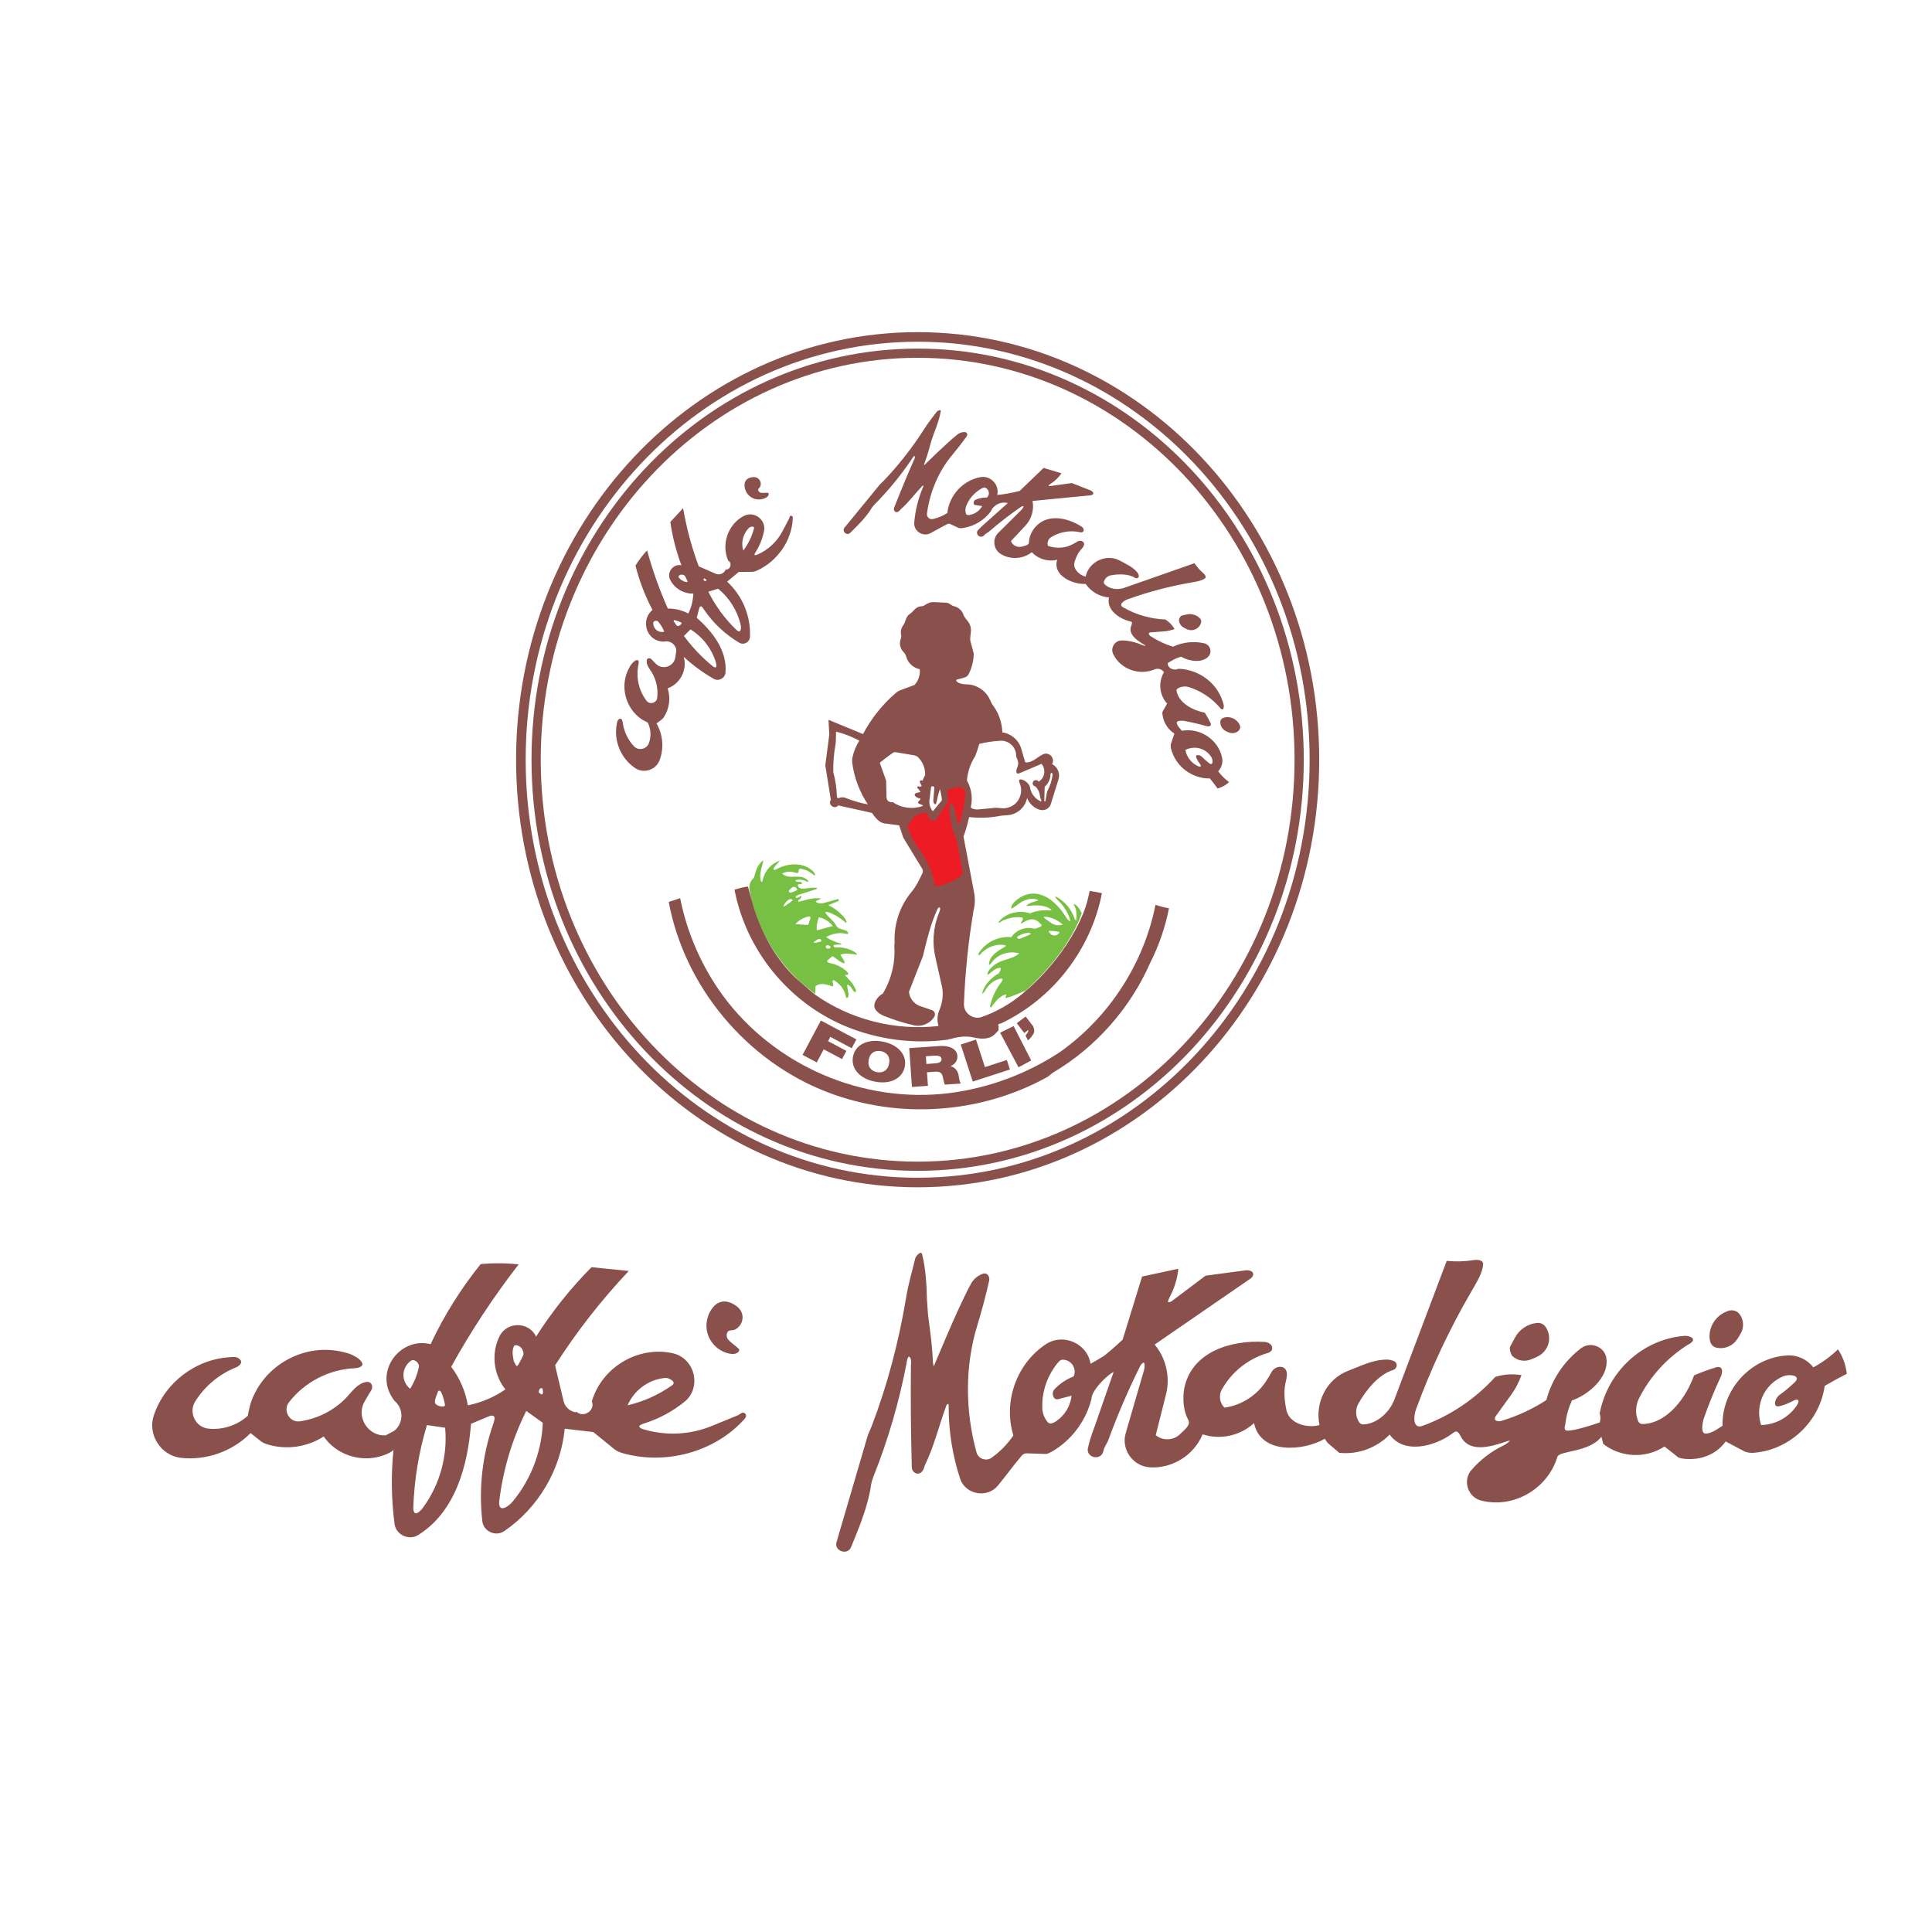
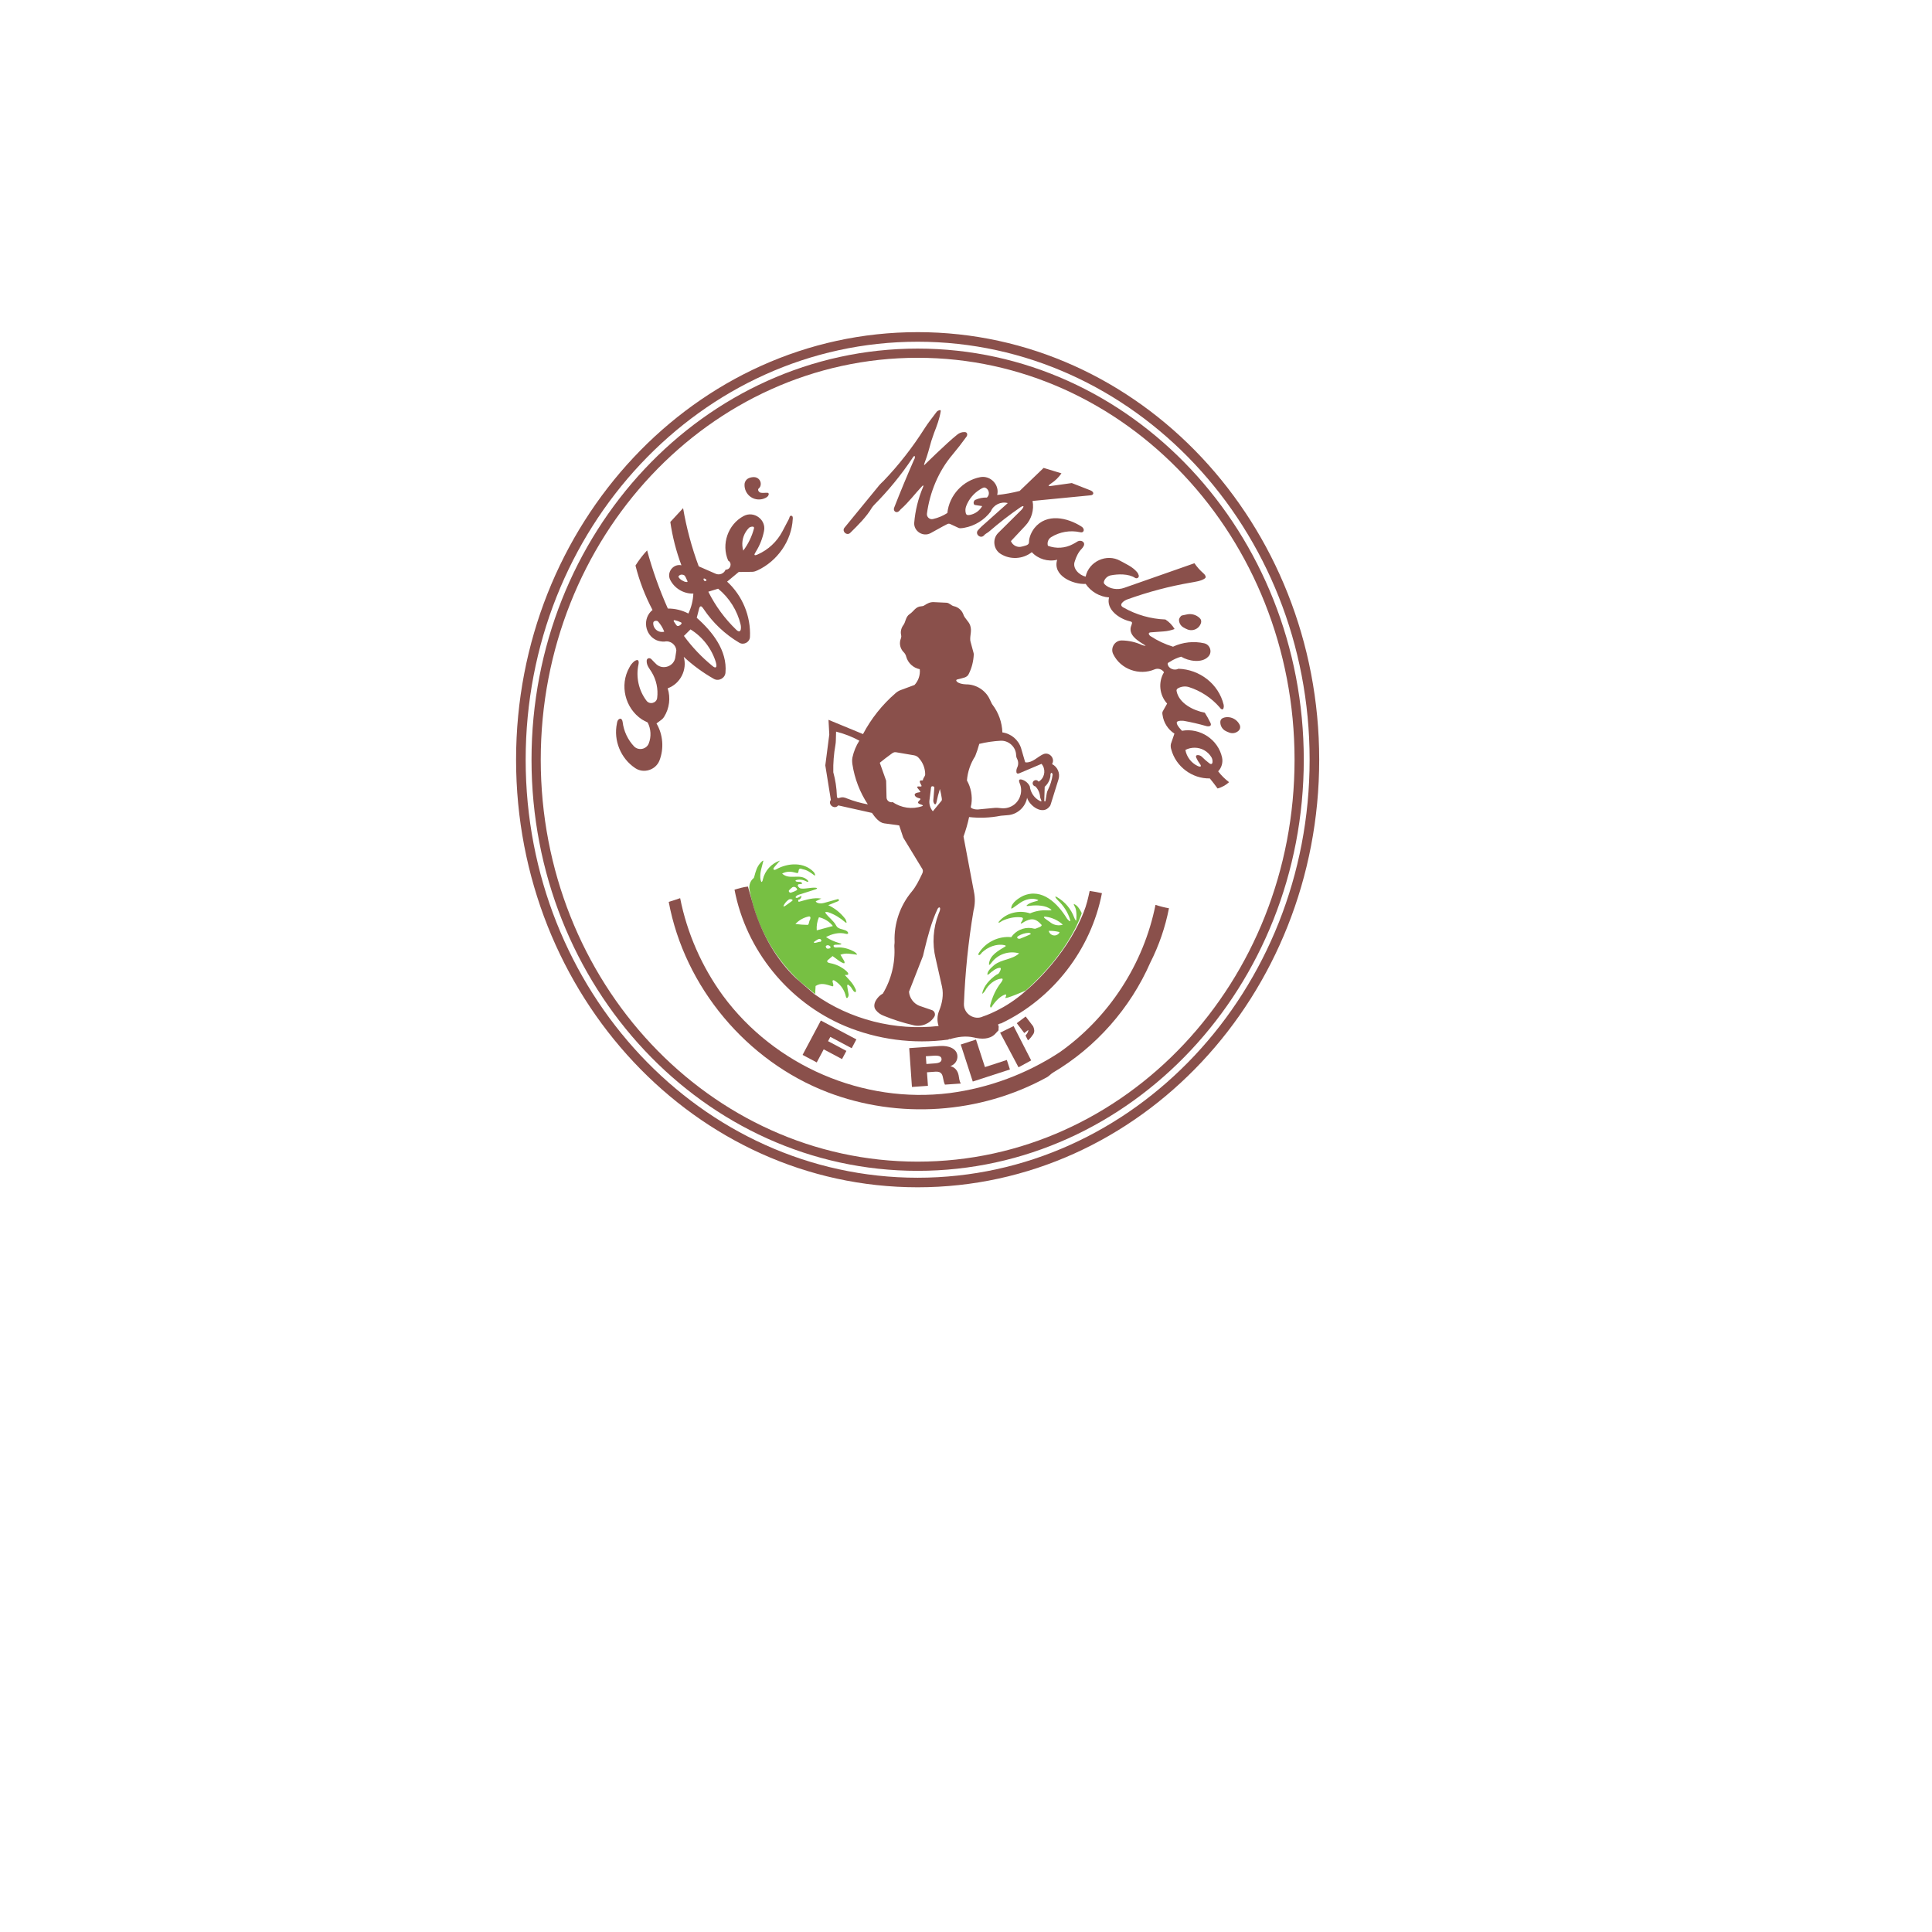
<svg xmlns="http://www.w3.org/2000/svg" version="1.0" id="Layer_1" x="0px" y="0px" width="192.756px" height="192.756px" viewBox="0 0 192.756 192.756" enable-background="new 0 0 192.756 192.756" xml:space="preserve">
  <g>
-     <polygon fill-rule="evenodd" clip-rule="evenodd" fill="#FFFFFF" points="0,0 192.756,0 192.756,192.756 0,192.756 0,0  " />
-     <path fill-rule="evenodd" clip-rule="evenodd" fill="#8A504B" d="M40.92,138.556c0.425-0.675,0.724-1.429,0.874-2.212   c0.01-0.05,0.006-0.101-0.006-0.149c-0.065-0.214-0.229-0.391-0.437-0.473c-0.105-0.044-0.229-0.033-0.327,0.027   c-0.459,0.305-0.752,0.827-0.773,1.377C40.23,137.678,40.483,138.22,40.92,138.556L40.92,138.556z M51.161,149.795   c1.82-2.198,2.886-4.985,2.992-7.838l-1.647-1.19c-1.401,2.805-2.314,5.85-2.69,8.963l-0.015,0.174   c-0.011,0.126,0.004,0.254,0.048,0.372c0.014,0.042,0.037,0.079,0.068,0.112c0.134,0.14,0.352,0.084,0.506,0.011   C50.705,150.249,50.958,150.044,51.161,149.795L51.161,149.795z M42.221,150.391c1.663-2.277,2.453-5.14,2.189-7.945l-1.814-0.266   c-0.796,2.636-1.254,5.375-1.357,8.127c-0.01,0.176-0.009,0.428,0.101,0.589c0.112,0.159,0.321,0.058,0.44-0.035   C41.948,150.724,42.098,150.567,42.221,150.391L42.221,150.391z M54.035,139.128c0.1-0.038,0.119-0.075,0.127-0.114   c0.022-0.144,0.011-0.293-0.033-0.434c-0.014-0.04-0.042-0.076-0.081-0.097l-0.15,0.047c-0.085,0.085-0.134,0.2-0.142,0.318   c0.005,0.081,0.013,0.099,0.025,0.11l0.198,0.138L54.035,139.128L54.035,139.128z M51.162,135.242l0.078,0.467l0.026,0.111   l0.177,0.346c0.018,0.033,0.092,0.146,0.16,0.109c0.073-0.068,0.102-0.105,0.123-0.146l0.177-0.323   c0.114-0.193,0.214-0.396,0.296-0.604c0.021-0.059,0.033-0.121,0.031-0.184c-0.01-0.131-0.049-0.259-0.114-0.372   c-0.117-0.25-0.37-0.42-0.645-0.438c-0.119,0.015-0.16,0.041-0.188,0.076c-0.079,0.179-0.105,0.291-0.122,0.405   C51.134,134.871,51.134,135.06,51.162,135.242L51.162,135.242z M43.55,139.23c-0.06,0.143-0.108,0.289-0.142,0.44   c-0.012,0.06-0.02,0.118-0.023,0.179c-0.004,0.086,0.03,0.171,0.092,0.232c0.081,0.08,0.181,0.145,0.289,0.183   c0.119,0.045,0.248,0.068,0.377,0.068c0.037,0.001,0.073,0,0.11-0.007c0.077-0.013,0.139-0.078,0.146-0.156   c-0.088-0.514-0.22-0.925-0.399-1.313c-0.134-0.151-0.248-0.13-0.294-0.049L43.55,139.23L43.55,139.23z M62.615,140.207   c1.588-0.368,3.104-1.05,4.438-1.994c0.042-0.029,0.081-0.066,0.112-0.107c0.094-0.126,0.014-0.276-0.088-0.364   c-0.113-0.094-0.247-0.168-0.389-0.215c-0.092-0.037-0.194-0.056-0.296-0.053c-0.323,0.028-0.646,0.093-0.957,0.188   C64.179,138.055,63.132,138.999,62.615,140.207L62.615,140.207z M59.194,142.875l-2.853-0.333   c-0.391,4.094-2.642,7.902-6.031,10.218c-0.873,0.597-2.116,0.007-2.195-1.042c-0.358-3.223,0.011-6.517,1.072-9.58   c0.075-0.192,0.125-0.393,0.156-0.592c0.03-0.386-0.337-0.341-0.579-0.233l-1.77,0.737c-0.321,4.115-1.525,8.755-5.254,11.088   c-0.938,0.598-2.231,0-2.377-1.097c-0.317-2.451-0.358-4.937-0.102-7.396c-0.296,0.396-1.485,0.701-1.485,0.701   c-2.018,0.503-4.261-0.262-5.479-2.028c-1.658,1.075-3.763,1.367-5.648,0.78c-0.233-0.071-0.458-0.176-0.65-0.328l-1-0.792   c-1.807,1.835-4.427,2.757-6.973,2.47c-2.002-0.242-3.327-2.347-2.676-4.241c1.094-3.268,4.178-5.613,7.61-5.8   c0.382-0.03,0.675-0.071,0.971,0.218c0.367,0.338-0.119,0.709-0.425,0.817c-1.68,0.677-3.12,1.899-4.065,3.438   c-0.629,1.085,0.086,2.515,1.326,2.653c1.433,0.157,2.897-0.318,3.963-1.287c0.065-0.428,0.167-0.849,0.281-1.248   c1.271-3.827,5.434-6.098,9.32-5.08c0.495,0.101,0.966,0.303,1.381,0.589c0.141,0.103,0.265,0.228,0.359,0.37   c0.328,0.463-0.352,0.62-0.688,0.631c-2.554,0.113-4.99,1.379-6.55,3.393c-0.646,0.819,0.06,2.054,1.085,1.904   c1.765-0.246,3.425-1.093,4.652-2.38c0.571-0.599,1.008-1.305,1.864-1.521c0.572-0.181,0.864,0.371,0.603,0.808   c-0.268,0.424-0.518,0.857-0.754,1.287c-0.708,1.541,0.544,3.329,2.205,3.205l0.854-0.458c0.927-0.747,0.944-2.191,0.052-2.95   c-0.345-0.413-0.593-0.904-0.733-1.401c-0.623-2.555,1.773-4.937,4.3-4.284c1.339-2.852,3.02-5.543,5-7.995   c1.258-0.112,2.529-0.102,3.785,0.032c-2.503,3.227-4.755,6.647-6.732,10.22c0.855,1.121,1.431,2.45,1.662,3.843   c1.343-0.269,2.628-0.814,3.75-1.591c-1.206-1.492-1.433-3.628-0.575-5.329c0.755-1.471,2.95-1.428,3.633,0.064   c1.589-2.496,3.448-4.823,5.531-6.925l3.715,0.377c-2.735,2.9-5.2,6.058-7.349,9.416l0.849,3.571   c0.136,0.58,0.619,1.003,1.172,1.109l0.104-0.055c0.737,0.659,1.903-0.127,1.545-1.038c1.004-3.402,4.586-5.535,8.022-4.806   c2.268,0.466,2.992,3.455,1.191,4.876c-1.156,0.931-2.481,1.646-3.894,2.104c-0.153,0.047-0.303,0.105-0.444,0.172   c-0.41,0.216,0.161,0.422,0.35,0.465c2.195,0.647,4.586,0.527,6.703-0.337l2.637-1.079c0.204-0.094,0.478-0.402,0.704-0.196   c0.266,0.227,0.02,0.535-0.164,0.701c-2.957,3.191-7.717,4.434-11.886,3.313c-0.335-0.088-0.701-0.213-0.978-0.438L59.194,142.875   L59.194,142.875z M73.291,132.666c-0.088,0.033-0.183,0.052-0.277,0.053c-0.167,0.007-0.367,0.034-0.441,0.207   c-0.122,0.24-0.084,0.537,0.092,0.738c0.286,0.332,0.679,0.553,1.062,0.929c0.086,0.167-0.06,0.312-0.192,0.391   c-0.241,0.142-0.525,0.116-0.785,0.063c-1.027-0.217-1.876-1.01-2.16-2.017c-0.27-0.952-0.013-2.008,0.662-2.728   c0.356-0.387,0.916-0.545,1.419-0.4c0.362,0.1,0.705,0.296,0.981,0.552c0.231,0.211,0.383,0.503,0.425,0.812   C74.151,131.849,73.826,132.43,73.291,132.666L73.291,132.666z" />
-     <path fill-rule="evenodd" clip-rule="evenodd" fill="#8A504B" d="M107.118,137.326c0.087-0.195,0.119-0.413,0.098-0.622   c-0.073-0.604-0.611-1.068-1.216-1.049c-0.117,0.009-0.24,0.077-0.326,0.16c-0.178,0.18-0.335,0.38-0.47,0.592   c-0.841,1.185-1.272,2.643-1.214,4.094c0.019,0.498,0.204,0.984,0.523,1.368c0.105,0.132,0.288,0.185,0.448,0.133   c0.159-0.051,0.31-0.127,0.443-0.227c0.839-0.576,1.399-1.514,1.505-2.526l-1.339,0.347c-0.127,0.038-0.27,0.003-0.365-0.091   c-0.204-0.229-0.235-0.614-0.035-0.856C105.706,138.065,106.377,137.609,107.118,137.326L107.118,137.326z M166.067,144.316   c-1.858,1.229-4.379,1.116-6.116-0.263l-0.175-0.71c-1.22,1.584-4.197,1.362-4.397,2.012c-0.964,3.17-4.322,5.153-7.541,4.371   c-1.374-0.285-1.957-2.012-1.033-3.061c0.889-1.031,1.993-1.875,3.22-2.462c0.231-0.115,0.449-0.261,0.634-0.503   c-1.505,0.481-4.014,1.493-4.96-0.469c-0.29-0.493-0.399-0.534-0.861-0.169c-1.64,1.203-4.74,2.098-6.194,0.062   c-1.295,1.342-3.187,2.022-5.031,1.823l-1.163-1c-0.099-0.132-0.189-0.268-0.27-0.404c-2.17,1.25-6.418,1.576-7.064-1.562   c-1.367,1.264-3.37,1.701-5.132,1.121c-0.859,2.082-3.024,3.434-5.266,3.291c-1.681-0.095-2.887-1.799-2.406-3.407l1.803-6.202   c0.058-0.191,0.088-0.393,0.077-0.583c0.003-0.607-0.445,0.042-0.517,0.251c-1.156,2.333-2.184,4.73-3.08,7.175   c-0.151,0.416-0.449,0.745-0.521,1.19c-0.239,0.928-1.672,0.652-1.544-0.294c0.164-0.73,0.387-1.45,0.664-2.147l1.907-5.479   c-0.435,0.107-2.216,1.788-2.204,2.66c-0.508,2.06-1.807,3.887-3.582,5.045c-0.234,0.16-0.482,0.297-0.74,0.408   c-0.06,0.024-0.123,0.04-0.226,0.05l-1.86-0.062c-0.221-0.018-0.444,0.079-0.574,0.261c-0.812,0.949-1.545,1.969-2.332,2.932   c-1.047,1.306-3.206,0.958-3.774-0.61c-0.768-2.317-1.162-4.757-1.16-7.198c0.004-0.107-0.004-0.216-0.023-0.323   c-0.004-0.026-0.214,0.089-0.214,0.188c-0.736,1.978-1.2,4.011-2.131,5.927c-0.042,0.098-0.077,0.199-0.098,0.305   c-0.335,0.906-1.226,0.553-1.213-0.144c-0.094-3.385-0.124-6.769-0.087-10.154c0.018-0.206,0.063-0.524-0.076-0.721   c-0.216-0.392-0.343,0.393-0.36,0.545c-0.74,3.879-1.854,7.686-3.32,11.352c-0.09,0.224-0.152,0.458-0.209,0.698   c-0.279,2.122-1.189,4.302-1.997,6.272c-0.345,0.921-1.774,0.403-1.447-0.519l3.066-10.467c0.106-0.363,0.284-0.679,0.417-1.026   c1.566-4.111,2.697-8.387,3.423-12.728c0.209-1.354,0.619-2.726,0.944-4.079c0.05-0.162,0.551-0.799,0.673-0.374   c0.363,1.443,0.448,3.011,0.483,4.494c0.04,0.534,0.1,1.576,0.125,1.689c0.188,1.454,0.404,2.893,0.456,4.361   c0.002,0.217,0.035,0.435,0.096,0.643c0.01,0.032,2.32-5.677,3.68-8.173c0.238-0.48,0.661-0.859,1.163-1.048   c0.503-0.209,0.783,0.284,0.682,0.699c-0.331,1.476-0.724,2.938-1.162,4.386c-1.271,4.077-1.228,8.609-0.096,12.71   c0.177,0.668,1.012,0.942,1.548,0.51c0.837-0.603,1.564-1.353,2.132-2.197c-1.037-3.368,0.315-7.152,3.235-9.095   c1.725-1.146,4.148-0.087,4.464,1.948c0.463-0.257,0.919-0.523,1.369-0.804c0.633-0.509,1.244-1.045,1.834-1.604l1.938-6.295   l3.615-0.778c-0.089,0.942-0.36,1.867-0.801,2.704c-0.087,0.162-0.163,0.329-0.252,0.599c0.228,0.073,0.371-0.047,0.49-0.14   l3.284-2.471l3.897-0.522c0.833-0.129,1.178,0.445,0.484,0.88l-9.463,6.515c1.146,1.369,1.574,3.254,1.132,4.982l-1.025,4.059   c0.719,0.586,1.799,0.54,2.445-0.123c0.32-0.34,1.115-0.873,0.796-1.416c-0.484-0.89-0.554-2.043-0.416-3   c0.66-3.782,4.688-4.965,7.986-4.769c0.899,0.034,1.143,0.93,0.29,1.13c-1.905,0.571-3.548,1.893-4.512,3.632   c-0.322,0.584-0.209,1.335,0.271,1.799c1.696-0.238,3.243-1.228,4.168-2.668c0.2-0.31,0.396-0.621,0.565-0.947   c0.396-0.628,1.461-0.68,1.491,0.238c0.006,0.223-0.023,0.444-0.077,0.663c-0.254,0.889-0.181,1.923,0.007,2.82   c0.201,1.489,2.097,1.974,3.327,1.634c-0.472-2.185,0.662-4.598,2.894-5.433c1.252-0.475,2.42-1.092,3.794-1.103   c0.261-0.004,0.523,0.054,0.762,0.159c0.389,0.194,0.31,0.738-0.093,0.876c-1.485,0.437-2.791,2.108-3.511,3.413   c-0.281,0.558-0.248,1.24,0.086,1.768c0.103,0.18,0.308,0.285,0.514,0.248c1.358-0.093,2.568-1.259,3.026-2.483l5.219-13.828   c0.884,0.087,1.778,0.062,2.655-0.074c0.3-0.056,1.036-0.07,0.976,0.446c-0.056,0.85-0.693,1.835-1.131,2.611   c-2.199,3.758-4.052,7.717-5.555,11.801c-0.254,0.665-0.394,2.129,0.751,1.634c2.725-1.012,5.195-2.684,7.146-4.839   c0.842-0.268,1.746-0.329,2.618-0.179c-0.246,0.694-0.593,1.353-1.024,1.95l-1.508,2.091c-0.396,0.526,0.213,0.639,0.587,0.503   c1.564-0.472,3.06-1.167,4.427-2.059c0.54-2.055,1.779-3.898,3.471-5.178c0.979-0.736,2.447-0.099,2.529,1.125   c0.2,1.839-1.881,3.573-3.449,4.089c-0.335,0.731-0.556,1.515-0.652,2.313c-0.022,0.158-0.175,0.54,0.034,0.659   c0.31,0.194,2.188-0.354,3.395-0.775c0.084-0.294,0.088-0.609-0.01-0.894c0.786-4.148,4.225-7.395,8.438-7.743   c0.225-0.016,0.454,0.023,0.65,0.117c0.55,0.255-0.006,0.639-0.287,0.769c-2.087,1.307-3.796,3.189-4.895,5.392   c-0.322,0.666-0.359,1.455-0.096,2.148c0.081,0.269,0.312,0.409,0.579,0.363c2.445-0.12,4.292-2.745,5.027-4.846   c0.698-0.307,1.42-0.566,2.141-0.787c0.777-0.262,0.742,0.495,0.506,0.961c-0.635,1.36-1.2,2.753-1.691,4.171   c-0.009,0.032-0.413,1.476,0.215,1.461c0.56-0.002,1.225-0.493,1.672-0.779c-0.081-3.644,2.846-6.821,6.477-7.02   c0.994-0.056,1.978,0.398,2.579,1.192c0.898-0.484,1.731-1.091,2.465-1.801c0.48,0.731,0.785,1.575,0.877,2.445   c-0.752,0.382-1.493,0.785-2.206,1.205c-0.485,3.489-3.391,6.3-6.888,6.655c-0.344,0.056-0.698,0.028-1.028-0.081l-0.108-0.05   l-1.853-0.979c-1.702,2.303-4.54,1.744-4.746,1.575L166.067,144.316L166.067,144.316z M177.977,137.288   c-0.642,0.257-1.216,0.686-1.643,1.23c-0.799,1.026-1.039,2.424-0.626,3.658c1.399-0.026,2.734-0.747,3.522-1.899   c0.089-0.12,0.154-0.255,0.194-0.397c0.023-0.087,0.011-0.211-0.096-0.229c-0.157-0.029-0.327,0.055-0.462,0.131   c-0.402,0.219-0.832,0.387-1.277,0.499c-0.098,0.032-0.202,0.039-0.302,0.021c-0.146-0.026-0.21-0.174-0.198-0.308   c0.023-0.308,0.196-0.611,0.436-0.807c0.53-0.379,1.034-0.797,1.506-1.25c0.102-0.093,0.213-0.221,0.234-0.366   c0.02-0.165-0.141-0.268-0.277-0.312C178.659,137.167,178.302,137.178,177.977,137.288L177.977,137.288z M153.278,132   c0.188-0.035,0.386-0.01,0.562,0.07c0.221,0.103,0.387,0.303,0.49,0.521c0.15,0.284,0.229,0.604,0.23,0.925   c0.003,0.718-0.392,1.4-1.016,1.753c-0.276,0.16-0.582,0.271-0.879,0.387c-0.598,0.223-1.289,0.087-1.754-0.345   c-0.053-0.052-0.093-0.112-0.121-0.179c-0.095-0.188-0.148-0.396-0.157-0.605c-0.003-0.059,0.009-0.116,0.034-0.169l0.494-0.922   C151.587,132.648,152.39,132.104,153.278,132L153.278,132z M172.35,130.814c0.246-0.105,0.529-0.114,0.781-0.021   c0.22,0.08,0.385,0.246,0.508,0.439c0.34,0.541,0.356,1.246,0.038,1.8c-0.161,0.282-0.338,0.592-0.559,0.839   c-0.471,0.516-1.206,0.744-1.884,0.583c-0.281-0.065-0.51-0.283-0.591-0.56c-0.129-0.421-0.102-0.875,0.018-1.294   C170.899,131.775,171.54,131.098,172.35,130.814L172.35,130.814z" />
    <path fill-rule="evenodd" clip-rule="evenodd" fill="#8A504B" d="M94.743,109.057c-8.629,1.082-17.433-2.701-22.609-9.711   c-2.101-2.878-3.58-6.225-4.276-9.737c-0.375,0.134-0.756,0.257-1.139,0.371c1.58,8.503,7.783,15.895,15.846,18.992   c7.079,2.713,15.205,2.167,21.859-1.479c0.238-0.121,0.404-0.339,0.635-0.478c4.282-2.536,7.716-6.424,9.711-10.984   c0.864-1.707,1.492-3.534,1.858-5.414c-0.456-0.078-0.906-0.192-1.344-0.341c-1.173,5.888-4.637,11.221-9.537,14.692   C102.449,107.14,98.659,108.55,94.743,109.057L94.743,109.057L94.743,109.057z" />
    <path fill-rule="evenodd" clip-rule="evenodd" fill="#8A504B" d="M69.713,56.504c-0.7-1.881-1.222-3.828-1.56-5.806l-1.275,1.379   c0.213,1.474,0.584,2.925,1.108,4.321c-0.808-0.178-1.488,0.691-1.127,1.44c0.425,0.86,1.35,1.416,2.316,1.383   c-0.027,0.686-0.198,1.368-0.496,1.99c-0.629-0.33-1.337-0.501-2.049-0.497c-0.837-1.876-1.529-3.818-2.068-5.802   c-0.434,0.464-0.823,0.973-1.16,1.512c0.386,1.539,0.958,3.03,1.7,4.432c-1.026,0.818-0.796,2.502,0.419,3.026   c0.243,0.093,0.516,0.142,0.785,0.129c0.575-0.129,1.15,0.316,1.173,0.907c-0.002,0.002-0.002,0.005-0.004,0.008l-0.104,0.683   c-0.131,0.851-1.185,1.249-1.852,0.694c-0.179-0.171-0.358-0.35-0.528-0.533c-0.179-0.185-0.484-0.115-0.471,0.187   c-0.008,0.443,0.279,0.748,0.497,1.104c0.465,0.764,0.662,1.681,0.55,2.571c-0.06,0.519-0.752,0.701-1.066,0.279   c-0.777-1.02-1.075-2.37-0.798-3.626c0.04-0.165,0.052-0.515-0.216-0.417c-0.083,0.027-0.16,0.071-0.227,0.126   c-0.194,0.165-0.354,0.367-0.465,0.595c-1.002,1.756-0.44,4.075,1.254,5.193c0.181,0.106,0.372,0.211,0.569,0.299   c0.332,0.644,0.373,1.418,0.109,2.094c-0.229,0.583-1.016,0.745-1.462,0.298c-0.625-0.659-1.031-1.518-1.141-2.423   c-0.013-0.163-0.131-0.448-0.342-0.313c-0.179,0.106-0.196,0.254-0.232,0.445c-0.356,1.692,0.382,3.497,1.829,4.455   c0.835,0.562,2.032,0.193,2.411-0.749c0.471-1.201,0.364-2.596-0.292-3.711l0.516-0.384c0.098-0.073,0.179-0.169,0.242-0.273   c0.531-0.839,0.664-1.901,0.358-2.847c1.256-0.447,1.974-1.854,1.603-3.141c0.912,0.847,1.921,1.585,3.003,2.198   c0.486,0.275,1.117-0.064,1.161-0.622c0.192-2.206-1.307-4.095-2.866-5.471l0.241-0.935c0.03-0.13,0.123-0.29,0.269-0.162   c0.071,0.074,0.137,0.155,0.19,0.242c0.91,1.354,2.122,2.5,3.526,3.332c0.446,0.286,1.06-0.034,1.083-0.566   c0.098-2.064-0.752-4.122-2.28-5.519l1.157-0.961l1.36-0.019c0.181-0.002,0.361-0.073,0.52-0.147   c1.968-0.917,3.403-2.937,3.511-5.123c0.016-0.124,0.012-0.323-0.164-0.324c-0.156-0.006-0.16,0.201-0.208,0.303l-0.667,1.269   c-0.537,1.019-1.419,1.839-2.476,2.299c-0.086,0.045-0.374,0.149-0.287-0.066c0.034-0.071,0.073-0.143,0.118-0.211   c0.396-0.632,0.675-1.337,0.819-2.07c0.235-1.129-1.012-2.048-2.036-1.494c-1.562,0.831-2.252,2.812-1.539,4.448   c0.433,0.235,0.236,0.917-0.26,0.901c-0.144,0.384-0.606,0.577-0.989,0.409L69.713,56.504L69.713,56.504L69.713,56.504z    M74.155,54.936c-0.19-0.634-0.093-1.336,0.266-1.894c0.088-0.137,0.192-0.267,0.308-0.383c0.038-0.033,0.083-0.059,0.131-0.076   c0.07-0.026,0.144-0.042,0.219-0.042c0.069,0,0.148,0.032,0.152,0.111c0.001,0.025-0.002,0.052-0.008,0.078   C75.015,53.525,74.649,54.278,74.155,54.936L74.155,54.936L74.155,54.936z M73.889,62.312c0.041,0.156,0.046,0.32,0.02,0.479   c-0.016,0.083-0.06,0.188-0.156,0.2c-0.023,0.002-0.044,0-0.065-0.007c-0.062-0.019-0.117-0.051-0.164-0.094l-0.067-0.058   c-1.137-1.093-2.083-2.384-2.788-3.797l0.978-0.3c1.114,0.906,1.912,2.179,2.245,3.577H73.889L73.889,62.312z M71.421,66.084   c0.033,0.103,0.052,0.211,0.056,0.319c0.002,0.077-0.021,0.191-0.119,0.188c-0.098-0.005-0.198-0.081-0.266-0.139   c-1.075-0.875-2.039-1.888-2.857-3.006l0.657-0.65c1.208,0.745,2.12,1.93,2.532,3.287H71.421L71.421,66.084z M70.473,57.924   l-0.029,0.014c-0.021,0.008-0.042,0.016-0.065,0.026c-0.015,0.006-0.033,0.011-0.049,0.013c-0.008,0-0.018-0.001-0.026-0.005   l-0.026-0.02c-0.045-0.04-0.076-0.094-0.085-0.153l-0.002-0.036c0.002-0.017,0.014-0.032,0.029-0.039   c0.02-0.009,0.042-0.01,0.063-0.004c0.07,0.025,0.133,0.066,0.183,0.119c0.015,0.015,0.022,0.034,0.025,0.055   C70.492,57.905,70.484,57.918,70.473,57.924L70.473,57.924L70.473,57.924z M68.041,57.903c-0.08-0.044-0.158-0.103-0.221-0.168   c-0.042-0.041-0.078-0.086-0.109-0.136l-0.017-0.036c-0.006-0.022-0.004-0.046,0.005-0.068l0.021-0.031   c0.091-0.105,0.235-0.155,0.372-0.127c0.065,0.01,0.129,0.033,0.185,0.067c0.024,0.02,0.045,0.043,0.063,0.069   c0.058,0.097,0.11,0.197,0.152,0.301c0.027,0.057,0.053,0.112,0.08,0.169c0.009,0.021,0.015,0.043,0.019,0.067l0.003,0.028   c-0.007,0.039-0.076,0.033-0.093,0.031c-0.054-0.009-0.105-0.018-0.157-0.024c-0.012-0.003-0.024-0.006-0.035-0.009   c-0.02-0.006-0.037-0.014-0.054-0.024C68.182,57.977,68.112,57.94,68.041,57.903L68.041,57.903L68.041,57.903z M67.339,62.169   c-0.033-0.05-0.067-0.101-0.1-0.153l-0.023-0.037c-0.018-0.043,0.008-0.095,0.054-0.108c0.005,0,0.009-0.001,0.015-0.001   l0.041,0.007c0.209,0.044,0.416,0.117,0.607,0.214l0.041,0.023c0.028,0.026,0.037,0.071,0.019,0.106   c-0.01,0.016-0.019,0.032-0.031,0.046c-0.039,0.052-0.088,0.097-0.143,0.13c-0.048,0.032-0.103,0.052-0.161,0.061   c-0.043,0.007-0.087-0.004-0.122-0.033c-0.023-0.02-0.044-0.041-0.064-0.063C67.423,62.301,67.378,62.236,67.339,62.169   L67.339,62.169L67.339,62.169z M66.271,63.022c-0.268,0.074-0.562,0.012-0.777-0.164c-0.216-0.174-0.337-0.451-0.319-0.728   c0.005-0.058,0.039-0.111,0.089-0.14c0.096-0.06,0.215-0.071,0.321-0.032c0.022,0.009,0.044,0.024,0.063,0.042   C65.916,62.3,66.129,62.647,66.271,63.022L66.271,63.022L66.271,63.022z" />
    <path fill-rule="evenodd" clip-rule="evenodd" fill="#8A504B" d="M75.833,48.573c0.13-0.265,0.069-0.593-0.15-0.793   c-0.115-0.106-0.269-0.169-0.427-0.176c-0.188-0.009-0.384,0.026-0.556,0.105c-0.24,0.107-0.406,0.349-0.417,0.613   c-0.027,0.497,0.215,0.985,0.627,1.266c0.435,0.296,1.02,0.327,1.485,0.079c0.118-0.063,0.235-0.146,0.283-0.278   c0.025-0.075,0.034-0.177-0.052-0.214c-0.015-0.005-0.032-0.009-0.049-0.009c-0.222-0.011-0.443,0.03-0.66-0.004   c-0.133-0.021-0.244-0.125-0.275-0.255c-0.027-0.091,0.041-0.167,0.104-0.223C75.779,48.652,75.81,48.615,75.833,48.573   L75.833,48.573L75.833,48.573z" />
    <path fill-rule="evenodd" clip-rule="evenodd" fill="#8A504B" d="M100.148,98.685c0.639-0.364,1.353-0.597,2.083-0.681   c0.073-0.012,0.111-0.104,0.121-0.168c0.01-0.058,0.005-0.134-0.059-0.159c-0.282-0.129-0.605-0.155-0.903-0.074   c-0.565,0.189-1.075,0.531-1.466,0.981c-0.04,0.044-0.076,0.094-0.104,0.146c-0.01,0.018-0.021,0.051,0,0.064   c0.046,0.005,0.062,0.004,0.077,0C99.984,98.768,100.069,98.729,100.148,98.685L100.148,98.685z" />
    <path fill-rule="evenodd" clip-rule="evenodd" fill="#8A504B" d="M102.303,96.43c-0.444-0.118-0.908-0.172-1.369-0.161   c-0.129,0.01-0.258,0.038-0.382,0.083c-0.143,0.053-0.29,0.124-0.377,0.253c-0.06,0.133-0.005,0.255,0.101,0.29   c0.044,0.01,0.09,0.012,0.137,0.004c0.092-0.016,0.185-0.035,0.276-0.059c0.058-0.015,0.118-0.02,0.176-0.015   C101.373,96.899,101.903,96.753,102.303,96.43L102.303,96.43z" />
    <path fill-rule="evenodd" clip-rule="evenodd" fill="#8A504B" d="M119.675,61.648c-0.328-0.308-0.798-0.442-1.238-0.35   l-0.515,0.108c-0.028,0.007-0.056,0.021-0.077,0.04c-0.077,0.072-0.141,0.16-0.183,0.257c-0.016,0.032-0.026,0.068-0.031,0.105   c-0.016,0.319,0.158,0.628,0.437,0.788c0.139,0.078,0.281,0.159,0.434,0.215c0.337,0.125,0.727,0.056,1.004-0.177   c0.123-0.104,0.222-0.238,0.283-0.387c0.05-0.112,0.072-0.24,0.04-0.358C119.804,61.794,119.749,61.71,119.675,61.648   L119.675,61.648L119.675,61.648z M98.467,49.641c-0.398-0.013-0.798,0.065-1.162,0.23c-0.14,0.074-0.202,0.258-0.151,0.404   c0.026,0.062,0.084,0.106,0.151,0.114l0.688,0.104c-0.247,0.447-0.692,0.771-1.194,0.874c-0.081,0.02-0.166,0.025-0.25,0.018   c-0.084-0.007-0.157-0.069-0.181-0.15c-0.073-0.239-0.063-0.503,0.027-0.737c0.258-0.684,0.745-1.273,1.367-1.658   c0.105-0.071,0.217-0.132,0.334-0.182c0.057-0.021,0.127-0.028,0.183-0.01c0.284,0.11,0.442,0.431,0.358,0.726   C98.605,49.474,98.546,49.568,98.467,49.641L98.467,49.641L98.467,49.641z M120.874,75.565c0.081,0.153,0.116,0.329,0.095,0.501   c-0.01,0.071-0.048,0.157-0.132,0.162c-0.073,0-0.146-0.044-0.201-0.088c-0.261-0.199-0.51-0.417-0.74-0.651   c-0.115-0.103-0.279-0.165-0.435-0.152c-0.067,0.005-0.135,0.048-0.137,0.122c-0.002,0.051,0.01,0.103,0.033,0.149   c0.092,0.211,0.209,0.413,0.35,0.595c0.048,0.06,0.104,0.139,0.103,0.218c-0.003,0.055-0.064,0.072-0.108,0.066   c-0.073-0.009-0.146-0.031-0.212-0.065c-0.637-0.301-1.101-0.908-1.223-1.601c0.58-0.302,1.294-0.294,1.867,0.023   C120.44,75.014,120.697,75.266,120.874,75.565L120.874,75.565L120.874,75.565z M93.192,43.196c0.275-0.693,0.55-1.437,0.666-2.177   c0.027-0.22-0.331-0.024-0.385,0.042c-0.417,0.563-0.876,1.118-1.241,1.703c-1.189,1.869-2.555,3.627-4.087,5.224   c-0.131,0.134-0.275,0.246-0.396,0.394l-3.479,4.247c-0.333,0.364,0.228,0.883,0.568,0.525c0.764-0.753,1.612-1.584,2.16-2.515   c0.073-0.099,0.148-0.194,0.233-0.281c1.4-1.411,2.665-2.956,3.771-4.606c0.039-0.068,0.252-0.407,0.275-0.181   c0.025,0.118-0.058,0.255-0.106,0.348c-0.683,1.561-1.337,3.136-1.957,4.722c-0.144,0.321,0.2,0.659,0.533,0.305   c0.03-0.044,0.067-0.084,0.105-0.121c0.808-0.705,1.422-1.556,2.153-2.327c0.019-0.047,0.138-0.058,0.136-0.045   c-0.011,0.054-0.031,0.105-0.054,0.154c-0.48,1.131-0.777,2.338-0.877,3.564c-0.044,0.837,0.887,1.425,1.629,1.024   c0.553-0.291,1.093-0.619,1.656-0.899c0.097-0.059,0.218-0.06,0.318-0.008l0.85,0.394c0.049,0.016,0.081,0.021,0.113,0.021   c0.143,0,0.283-0.015,0.424-0.043c1.05-0.188,2.01-0.78,2.65-1.633c0.268-0.655,1.012-1.021,1.697-0.833l-2.178,1.945   c-0.293,0.239-0.565,0.501-0.816,0.785c-0.286,0.385,0.275,0.854,0.608,0.506c0.141-0.18,0.352-0.251,0.52-0.398   c0.99-0.857,2.029-1.662,3.106-2.406c0.083-0.075,0.439-0.252,0.289,0.015c-0.043,0.086-0.104,0.167-0.175,0.238l-2.309,2.29   c-0.604,0.591-0.488,1.635,0.229,2.086c0.95,0.609,2.235,0.544,3.12-0.164c0.635,0.687,1.622,0.982,2.534,0.758   c-0.497,1.586,1.589,2.487,2.841,2.407c0.521,0.776,1.395,1.286,2.332,1.35c-0.315,1.22,1.032,2.126,2.027,2.37   c0.29,0.059,0.31,0.115,0.213,0.386c-0.449,1,0.753,1.64,1.424,2.063c-0.154,0.008-0.279-0.028-0.397-0.081   c-0.624-0.284-1.307-0.437-1.991-0.445c-0.704-0.017-1.182,0.767-0.847,1.389c0.74,1.493,2.591,2.147,4.126,1.493   c0.329-0.139,0.729-0.017,0.928,0.289c-0.595,0.98-0.464,2.283,0.312,3.128l-0.429,0.759c-0.067,0.116-0.053,0.251-0.027,0.379   c0.1,0.756,0.541,1.446,1.184,1.857l-0.341,0.998l-0.016,0.058c-0.028,0.172-0.015,0.352,0.041,0.517   c0.451,1.71,2.077,2.934,3.849,2.899c0.266,0.323,0.525,0.659,0.773,1.003c0.426-0.115,0.821-0.332,1.146-0.629   c-0.409-0.309-0.776-0.674-1.089-1.083c0.347-0.361,0.495-0.887,0.391-1.377c-0.385-1.788-2.194-2.994-3.999-2.667   c-0.179-0.199-0.476-0.492-0.521-0.769c-0.056-0.312,0.694-0.225,0.71-0.222c0.744,0.133,1.481,0.304,2.207,0.512   c0.249,0.081,0.631,0.039,0.438-0.327c-0.167-0.341-0.352-0.679-0.56-1.002c-1.102-0.2-2.553-0.912-2.804-2.117   c-0.045-0.13,0.007-0.255,0.134-0.316c0.323-0.186,0.72-0.229,1.077-0.123c1.181,0.374,2.251,1.075,3.064,2.01   c0.087,0.128,0.321,0.375,0.404,0.082c0.03-0.104,0.032-0.223,0.007-0.333c-0.503-2.067-2.389-3.52-4.513-3.585   c-0.394,0.212-1.004,0-1.071-0.481c-0.023-0.119,0.176-0.185,0.244-0.226c0.339-0.222,0.712-0.39,1.103-0.498   c0.706,0.438,2.047,0.679,2.691,0.007c0.446-0.428,0.215-1.2-0.383-1.34c-1.041-0.239-2.152-0.119-3.121,0.336   c-0.784-0.238-1.536-0.589-2.226-1.04c-0.173-0.101-0.327-0.373,0.005-0.39l1.294-0.094c0.369-0.027,0.735-0.108,1.084-0.237   c-0.226-0.385-0.541-0.712-0.916-0.952c-1.462-0.055-2.907-0.466-4.179-1.19c-0.562-0.281,0.049-0.7,0.387-0.818   c2.062-0.742,4.188-1.308,6.346-1.676c0.443-0.083,1.029-0.155,1.374-0.409c0.22-0.143-0.025-0.422-0.143-0.521   c-0.337-0.294-0.637-0.631-0.889-0.999l-7.02,2.46c-0.619,0.22-1.462,0.13-1.936-0.363c-0.08-0.067-0.107-0.181-0.071-0.278   c0.095-0.301,0.349-0.534,0.654-0.605c0.735-0.146,1.803-0.182,2.452,0.249c0.182,0.111,0.416-0.035,0.366-0.248   c-0.036-0.126-0.098-0.246-0.185-0.345c-0.45-0.527-1.065-0.777-1.652-1.106c-1.356-0.767-3.14,0.042-3.465,1.574   c-0.627-0.143-1.356-0.824-1.079-1.534c0.137-0.441,0.355-0.914,0.685-1.243c0.077-0.083,0.145-0.174,0.196-0.273   c0.21-0.411-0.271-0.649-0.598-0.468c-0.154,0.103-0.318,0.191-0.481,0.278c-0.758,0.409-1.682,0.467-2.485,0.159   c-0.098-0.321,0.036-0.68,0.319-0.857c0.851-0.532,1.895-0.712,2.874-0.499c0.423,0.12,0.535-0.333,0.146-0.568   c-1.404-0.892-3.465-1.354-4.679,0.151c-0.295,0.387-0.547,0.913-0.548,1.422c0.007,0.317-0.474,0.358-0.697,0.429   c-0.446,0.135-0.933-0.109-1.105-0.542l1.44-1.537c0.617-0.654,0.889-1.587,0.718-2.47l5.756-0.559   c0.412-0.022,0.399-0.358,0.002-0.505l-1.843-0.721l-2.049,0.286c-0.076,0.011-0.17,0.029-0.242,0.002   c-0.031-0.021-0.02-0.048-0.008-0.061c0.104-0.097,0.179-0.152,0.258-0.202c0.396-0.262,0.742-0.602,1.01-0.996l-1.779-0.54   l-2.392,2.298c-0.734,0.19-1.484,0.326-2.241,0.402c0.254-1.005-0.66-1.971-1.683-1.78c-1.735,0.326-3.108,1.813-3.288,3.577   c-0.429,0.28-0.914,0.485-1.419,0.599c-0.335,0.096-0.667-0.196-0.618-0.541c0.283-2.122,1.153-4.231,2.543-5.869   c0.489-0.586,0.958-1.186,1.402-1.804c0.127-0.173,0.096-0.457-0.179-0.458c-0.27-0.012-0.54,0.082-0.745,0.257   c-1.121,0.889-3.314,3.08-3.312,3.063c0.011-0.109,0.04-0.217,0.081-0.317c0.266-0.692,0.448-1.4,0.646-2.111   c0.012-0.058,0.189-0.551,0.276-0.807H93.192L93.192,43.196z M123.65,72.257c-0.203-0.379-0.592-0.645-1.021-0.698   c-0.217-0.027-0.443-0.005-0.645,0.092c-0.131,0.063-0.221,0.193-0.23,0.338c-0.026,0.35,0.145,0.698,0.438,0.891   c0.141,0.091,0.309,0.155,0.46,0.213c0.3,0.115,0.649,0.051,0.893-0.161c0.086-0.076,0.155-0.172,0.179-0.288   C123.748,72.512,123.722,72.372,123.65,72.257L123.65,72.257L123.65,72.257z" />
    <path fill-rule="evenodd" clip-rule="evenodd" fill="#77C043" d="M102.332,98.832c0,0-2.165,0.937-2.027,0.703   c0.028-0.048,0.188-0.399-0.037-0.305c-0.479,0.161-0.909,0.632-1.203,1.03l-0.088,0.144c-0.171,0.28-0.225-0.015-0.167-0.176   c0.216-0.803,0.554-1.551,1.071-2.204c0.065-0.08,0.308-0.446,0.006-0.388c-0.669,0.077-1.287,0.617-1.595,1.195   c-0.06,0.101-0.135,0.191-0.222,0.271c-0.017,0.016-0.046,0.041-0.073,0.033c0.112-0.769,0.818-1.483,1.404-1.876   c0.093-0.053,0.21-0.088,0.271-0.182c-0.026,0.042,0.349-0.537,0.077-0.517c-0.365,0.007-0.76,0.354-1.033,0.581   c-0.026,0.024-0.131,0.12-0.194,0.107c-0.024-0.021-0.028-0.03-0.009-0.044c-0.006-0.339,0.45-0.726,0.689-0.93   c0.749-0.584,1.765-0.517,2.479-1.156c-0.991-0.287-2.094,0.065-2.723,0.883c-0.021,0.031-0.3,0.426-0.288,0.181   c0.067-0.887,0.96-1.344,1.634-1.755c0.116-0.074-0.057-0.128-0.118-0.133c-0.775-0.161-1.654,0.203-2.212,0.734   c-0.077,0.086-0.179,0.277-0.325,0.26c-0.086-0.064,0-0.191,0.029-0.237c0.688-1.068,1.954-1.675,3.214-1.551   c0.44-0.651,1.235-1.008,2.015-0.904c0.125,0.025,0.248,0.065,0.376,0.065c0.021,0,0.039-0.005,0.062-0.018   c0.104-0.056,0.716-0.205,0.551-0.394c-0.63-0.699-1.091-0.612-1.715-0.275c0.002-0.002-0.46,0.327-0.312,0.07   c0.129-0.219,0.377-0.514-0.052-0.528c-0.618-0.059-1.277,0.099-1.835,0.361c-0.104,0.057-0.188,0.154-0.311,0.175   c-0.05-0.007-0.054-0.013-0.054-0.019c-0.002-0.037,0.033-0.075,0.056-0.099c0.731-0.877,2.035-1.166,3.094-0.807   c0.53-0.23,1.114-0.334,1.692-0.302c0.119,0.009,0.239,0.009,0.356,0c0.02-0.002,0.041-0.005,0.06-0.011   c0.043-0.021,0.035-0.052,0.001-0.056c-0.491-0.448-1.475-0.472-2.102-0.387c-0.095,0.014-0.188,0.022-0.285,0.02   c-0.015,0-0.03-0.003-0.046-0.006c-0.037-0.018-0.031-0.044-0.01-0.052c0.22-0.226,0.621-0.338,0.921-0.417   c0.068-0.014,0.132-0.036,0.192-0.066c0.039-0.027,0.045-0.035,0.047-0.044c-0.565-0.294-1.329-0.061-1.787,0.253l-0.736,0.522   c-0.027,0.018-0.204,0.135-0.177,0.005c0.046-0.544,0.761-1.001,1.192-1.209c1.893-0.824,3.468,0.8,4.357,2.255   c0.039,0.074,0.43,0.49,0.324,0.136c-0.211-0.739-0.666-1.422-1.222-1.948c-0.092-0.086-0.173-0.185-0.238-0.29   c-0.066-0.119,0.085-0.066,0.133-0.034c0.802,0.456,1.428,1.199,1.741,2.068c0.036,0.108,0.094,0.209,0.169,0.296   c0.054,0.056,0.115-0.994-0.098-1.368c-0.047-0.079-0.087-0.162-0.117-0.248l-0.008-0.058c0.332,0.111,0.558,0.461,0.702,0.729   l0.096,0.194C107.928,91.111,106.847,94.817,102.332,98.832L102.332,98.832z M101.801,93.642c0.343-0.133,0.681-0.277,1.015-0.431   c0.034-0.047,0.03-0.055,0.026-0.061c-0.073-0.05-0.129-0.072-0.187-0.085c-0.398,0.02-0.752,0.133-1.061,0.324   c-0.042,0.025-0.104,0.073-0.109,0.131c-0.006,0.042,0.02,0.081,0.054,0.103C101.618,93.668,101.717,93.676,101.801,93.642   L101.801,93.642z M104.631,92.874c0.017,0.079,0.052,0.154,0.1,0.22c0.115,0.158,0.311,0.25,0.506,0.238   c0.19-0.011,0.367-0.117,0.466-0.281c0.002-0.049-0.026-0.062-0.048-0.069c-0.059-0.017-0.119-0.03-0.181-0.04   C105.196,92.887,104.913,92.864,104.631,92.874L104.631,92.874z M106.039,92.254c-0.46-0.425-1.049-0.703-1.668-0.788l-0.082-0.008   c-0.037-0.003-0.072-0.001-0.106,0.006c-0.039,0.012-0.031,0.062-0.012,0.087c0.019,0.024,0.04,0.047,0.065,0.067   c0.102,0.084,0.208,0.163,0.319,0.233c0.069,0.044,0.137,0.091,0.201,0.142l0.089,0.071   C105.188,92.312,105.639,92.384,106.039,92.254L106.039,92.254z" />
    <path fill-rule="evenodd" clip-rule="evenodd" fill="#77C043" d="M78.718,88.837c-0.02,0.028-0.028,0.064-0.016,0.096   c0.027,0.048,0.042,0.07,0.058,0.092c0.056,0.036,0.09,0.043,0.125,0.041l0.05-0.013c0.196-0.057,0.385-0.137,0.56-0.238   c0.033-0.025,0.037-0.036,0.037-0.048c0-0.042-0.017-0.077-0.037-0.11c-0.048-0.084-0.131-0.146-0.225-0.167l-0.059-0.003   c-0.052-0.002-0.114,0.003-0.16,0.037c-0.11,0.083-0.212,0.177-0.305,0.279L78.718,88.837L78.718,88.837z M79.358,92.187   c0.402,0.053,0.809,0.083,1.214,0.09c0.057,0,0.094-0.059,0.109-0.107c0.023-0.069,0.04-0.139,0.054-0.211   c0.008-0.042,0.02-0.083,0.036-0.121c0.068-0.115,0.104-0.236,0.076-0.335c-0.041-0.071-0.098-0.079-0.144-0.068   C80.189,91.536,79.713,91.802,79.358,92.187L79.358,92.187z M81.513,93.771c-0.086,0.063-0.177,0.123-0.267,0.178   c-0.046,0.041-0.054,0.061-0.052,0.081c0.06,0.044,0.087,0.045,0.11,0.042c0.121-0.018,0.238-0.047,0.354-0.084   c0.058-0.017,0.117-0.025,0.177-0.022c0.067-0.019,0.086-0.046,0.102-0.072c0.013-0.023,0.017-0.052,0.006-0.076l-0.049-0.084   c-0.046-0.052-0.123-0.072-0.188-0.049C81.636,93.702,81.571,93.731,81.513,93.771L81.513,93.771z M83.098,92.389   c-0.347-0.44-0.846-0.753-1.392-0.876c-0.179,0.409-0.256,0.861-0.22,1.307L83.098,92.389L83.098,92.389z M79.684,97.824   c-0.022-0.045-0.111-0.117-0.139-0.142c-2.468-2.378-4.155-5.528-4.765-8.901c-0.071-0.36,0.025-0.744,0.258-1.026   c0.087-0.091,0.198-0.151,0.214-0.284c0.142-0.528,0.258-0.999,0.644-1.41c0.056-0.062,0.115-0.118,0.183-0.169   c0.018-0.011,0.042-0.026,0.065-0.026c0.021,0.04,0.021,0.056,0.004,0.065c-0.126,0.553-0.325,1.035-0.292,1.619   c0.004,0.117,0.025,0.234,0.062,0.346c0.01,0.027,0.042,0.113,0.089,0.092c0.069-0.072,0.088-0.164,0.102-0.238   c0.196-0.877,0.856-1.607,1.708-1.89l-0.556,0.645c-0.212,0.238-0.042,0.362,0.187,0.225c1.162-0.652,2.774-0.751,3.751,0.284   c0.098,0.104,0.233,0.479-0.011,0.277c-0.336-0.25-0.643-0.479-1.066-0.559c-0.069-0.018-0.14-0.034-0.207-0.062   c-0.406-0.062-0.088,0.557-0.475,0.415c-0.481-0.139-0.941-0.186-1.408,0.073c0.741,0.681,1.743-0.043,2.489,0.61   c0.042,0.035,0.079,0.078,0.106,0.127c0.009,0.02,0.023,0.053,0.012,0.077c-0.06,0.031-0.116,0.004-0.152-0.018   c-0.294-0.16-0.613-0.238-0.949-0.172c0,0-0.211,0.03-0.167,0.104c0.064,0.136,0.391,0.073,0.526,0.114   c0.033,0.008,0.063,0.023,0.077,0.063c0.244,0.168-0.288,0.128-0.323,0.173c-0.185,0.131,0.142,0.437,0.306,0.416   c0.433,0.037,0.888-0.104,1.331-0.086c0.063,0,0.127,0.006,0.188,0.021c0.017,0.004,0.042,0.015,0.048,0.035   c-0.048,0.086-0.142,0.108-0.214,0.131l-1.589,0.504c-0.121,0.029-0.232,0.098-0.315,0.192c-0.031,0.035-0.048,0.101,0.011,0.12   c0.156,0.072,0.377-0.123,0.52-0.187c0.086,0.075-0.115,0.396-0.256,0.381c-0.079-0.019-0.032,0.161-0.009,0.195   c0.013,0.019,0.036,0.035,0.052,0.011c0.752-0.206,1.423-0.439,2.218-0.319l-0.497,0.242c-0.019,0.009-0.056,0.027-0.059,0.054   c0.159,0.228,0.598,0.206,0.813,0.144l1.374-0.382c0.121-0.03,0.18,0.151,0.063,0.197l-1.002,0.405   c0.672,0.306,1.258,0.79,1.705,1.377c0.035,0.045,0.252,0.547-0.002,0.331c-0.504-0.434-1.054-0.784-1.687-0.999   c-0.054-0.021-0.439-0.09-0.275,0.093c0.31,0.44,0.785,0.733,1.051,1.235c0.167,0.355,0.669,0.349,0.993,0.507   c0.276,0.152,0.275,0.401-0.042,0.311c-0.635-0.182-1.405,0.013-1.966,0.332c0.391,0.251,0.818,0.444,1.262,0.574   c0.073,0.019,0.145,0.041,0.214,0.066c0.017,0.007,0.056,0.022,0.062,0.048c-0.102,0.148-0.763-0.021-0.785,0.162   c-0.013,0.206,0.229,0.197,0.366,0.184c0.577-0.043,1.187,0.134,1.685,0.418c0.089,0.05,0.169,0.114,0.237,0.189   c0.017,0.019,0.069,0.079,0.032,0.106c-0.035,0.011-0.052,0.012-0.067-0.006c-0.552-0.062-1.02-0.192-1.568,0.016l0.362,0.597   c0.058,0.091,0.107,0.324-0.075,0.239c-0.377-0.132-0.733-0.482-1.071-0.702l-0.453,0.382c-0.242,0.202,0.071,0.308,0.241,0.33   c0.575,0.108,1.115,0.377,1.556,0.754c0.277,0.245,0.336,0.449-0.056,0.421c-0.046,0.003-0.052,0.007-0.058,0.014   c0.4,0.437,0.773,0.778,1.005,1.284c0.065,0.12,0.142,0.24,0.081,0.38c-0.019,0.037-0.056,0.057-0.091,0.023   c-0.219-0.091-0.306-0.457-0.514-0.611c-0.044-0.039-0.093-0.076-0.141-0.11c-0.017-0.011-0.035-0.02-0.052-0.024   c-0.069,0.05-0.062,0.111-0.056,0.153c0.037,0.279,0.083,0.557,0.141,0.83c0.018,0.228-0.198,0.569-0.277,0.2   c-0.127-0.594-0.477-1.123-0.973-1.474c-0.048-0.039-0.318-0.265-0.36-0.057c-0.015,0.069,0.224,0.614-0.052,0.51   c-0.569-0.17-1.065-0.385-1.634-0.022c0,0-0.049,0.82-0.032,0.82L79.684,97.824L79.684,97.824z M78.435,90.316   c0.19-0.143,0.384-0.282,0.579-0.421c0.027-0.019,0.062-0.048,0.065-0.084c-0.002-0.037-0.035-0.06-0.065-0.073   c-0.042-0.018-0.088-0.026-0.134-0.029c-0.058-0.004-0.12,0.003-0.172,0.032c-0.186,0.128-0.346,0.295-0.463,0.49   c-0.027,0.041-0.049,0.083-0.065,0.127c-0.008,0.016-0.012,0.033-0.014,0.05l0.044,0.034C78.316,90.399,78.377,90.36,78.435,90.316   L78.435,90.316z M82.865,94.515c-0.008-0.057-0.036-0.114-0.088-0.143c-0.037-0.021-0.075-0.039-0.116-0.055   c-0.048-0.021-0.104-0.021-0.152,0.001l-0.071,0.032c-0.038,0.02-0.06,0.066-0.046,0.107c0.014,0.047,0.03,0.093,0.058,0.132   c0.02,0.026,0.046,0.044,0.077,0.053l0.06,0.008c0.071,0,0.14-0.013,0.208-0.04C82.854,94.578,82.869,94.547,82.865,94.515   L82.865,94.515z" />
    <polygon fill-rule="evenodd" clip-rule="evenodd" fill="#8A504B" points="80.074,105.247 81.486,105.999 82.181,104.692    84.01,105.665 84.445,104.85 82.615,103.876 82.843,103.449 84.974,104.582 85.441,103.702 81.897,101.818 80.074,105.247  " />
-     <path fill-rule="evenodd" clip-rule="evenodd" fill="#8A504B" d="M85.104,105.418c-0.227,1.163,0.647,2.198,2.195,2.499   s2.745-0.331,2.972-1.494c0.227-1.165-0.646-2.198-2.197-2.5C86.526,103.622,85.33,104.254,85.104,105.418L85.104,105.418z    M86.675,105.723c0.165-0.849,0.818-0.927,1.216-0.849c0.4,0.077,0.975,0.394,0.812,1.243c-0.166,0.849-0.818,0.927-1.218,0.85   C87.084,106.889,86.509,106.571,86.675,105.723L86.675,105.723z" />
    <path fill-rule="evenodd" clip-rule="evenodd" fill="#8A504B" d="M90.984,108.446l1.597-0.112l-0.096-1.352l0.85-0.06   c0.631-0.044,0.7,0.339,0.769,0.704c0.037,0.2,0.08,0.398,0.174,0.588l1.595-0.111c-0.156-0.169-0.196-0.63-0.231-0.818   c-0.092-0.479-0.385-0.818-0.829-0.912c0.519-0.184,0.735-0.624,0.708-1.025c-0.052-0.732-0.861-1.052-1.768-0.988l-3.04,0.212   L90.984,108.446L90.984,108.446z M92.373,105.382l0.748-0.052c0.608-0.042,0.8,0.086,0.818,0.33   c0.023,0.348-0.381,0.414-0.677,0.434l-0.835,0.06L92.373,105.382L92.373,105.382z" />
    <polygon fill-rule="evenodd" clip-rule="evenodd" fill="#8A504B" points="97.053,107.905 100.761,106.701 100.452,105.754    98.268,106.464 97.375,103.718 95.853,104.213 97.053,107.905  " />
    <polygon fill-rule="evenodd" clip-rule="evenodd" fill="#8A504B" points="101.618,106.486 102.88,105.798 101.128,102.373    99.782,103.032 101.618,106.486  " />
    <path fill-rule="evenodd" clip-rule="evenodd" fill="#8A504B" d="M102.857,102.105l0.104,0.136   C102.919,102.179,102.88,102.131,102.857,102.105L102.857,102.105L102.857,102.105z M102.191,103.065l-0.748-0.98l0.887-0.669   l0.527,0.689c0.022,0.025,0.062,0.073,0.104,0.136l0.119,0.154c0.097,0.233,0.18,0.53,0.004,0.792   c-0.326,0.49-0.525,0.606-0.525,0.606l-0.244-0.483c0,0,0.289-0.289,0.283-0.553L102.191,103.065L102.191,103.065z" />
    <path fill-rule="evenodd" clip-rule="evenodd" fill="#8A504B" d="M85.737,73.897c-0.732-0.396-1.514-0.7-2.321-0.903l-0.023,0.874   c-0.004,0.15-0.015,0.3-0.042,0.448c-0.161,0.901-0.235,1.819-0.213,2.735c0.209,0.759,0.329,1.542,0.356,2.329   c-0.001,0.061,0.007,0.122,0.028,0.18c0.041,0.103,0.173,0.061,0.252,0.037c0.112-0.04,0.231-0.057,0.35-0.049   c0.138,0.021,0.275,0.063,0.402,0.123c0.664,0.26,1.355,0.454,2.057,0.582c-0.791-1.196-1.318-2.563-1.535-3.981   c-0.035-0.233-0.048-0.477,0.001-0.709C85.178,74.971,85.411,74.406,85.737,73.897L85.737,73.897z M91.205,75.359l-1.814-0.308   c-0.179-0.035-0.333,0.064-0.467,0.17c-0.393,0.282-0.775,0.576-1.148,0.881l0.635,1.789l0.039,1.668   c0.002,0.317,0.317,0.553,0.619,0.466c0.843,0.589,1.947,0.746,2.918,0.41c0.014-0.005,0.12-0.041,0.081-0.083   c-0.077-0.062-0.188-0.085-0.279-0.122c-0.06-0.021-0.246-0.095-0.19-0.204c0.044-0.092,0.131-0.158,0.197-0.23   c0.016-0.017,0.029-0.037,0.035-0.059c0.02-0.056-0.054-0.083-0.094-0.089c-0.194-0.044-0.383-0.105-0.47-0.301   c-0.019-0.046-0.014-0.1,0.019-0.139c0.131-0.146,0.356-0.131,0.535-0.182c0.013-0.028,0.01-0.042,0.002-0.052   c-0.079-0.126-0.193-0.229-0.279-0.353c-0.014-0.022-0.025-0.046-0.03-0.072c0.003-0.072,0.038-0.076,0.07-0.084   c0.045-0.005,0.089-0.005,0.133,0.002c0.05,0.006,0.272,0.036,0.221-0.088c-0.038-0.103-0.107-0.193-0.147-0.296   c-0.04-0.101-0.029-0.223,0.092-0.22l0.121,0.002c0.031,0,0.077-0.009,0.08-0.05c0.019-0.206,0.212-0.342,0.223-0.55   c0.002-0.596-0.225-1.185-0.627-1.626C91.56,75.492,91.39,75.392,91.205,75.359L91.205,75.359z M93.117,79.834l0.102-1.243   c0.008-0.102-0.108-0.153-0.193-0.146c-0.065,0.004-0.128,0.041-0.134,0.111l-0.158,1.268c-0.052,0.4,0.073,0.812,0.336,1.118   l0.76-0.923l0.09-0.104c0.068-0.074,0.056-0.184,0.041-0.275c-0.046-0.31-0.108-0.618-0.188-0.921   c-0.137,0.43-0.248,0.868-0.337,1.311l-0.016,0.061c-0.01,0.047-0.041,0.129-0.098,0.15c-0.044,0.012-0.085-0.019-0.11-0.052   C93.14,80.085,93.107,79.958,93.117,79.834L93.117,79.834z M101.364,75.165c-0.112-0.746-0.797-1.304-1.545-1.26   c-0.713,0.04-1.422,0.143-2.116,0.312c-0.113,0.419-0.25,0.831-0.411,1.232c-0.468,0.722-0.753,1.558-0.82,2.416   c0.402,0.711,0.56,1.551,0.443,2.36l-0.018,0.077c-0.013,0.06-0.077,0.252,0.002,0.306c0.194,0.12,0.439,0.163,0.665,0.153   l1.685-0.16c0.213-0.02,0.434,0.012,0.645,0.033c0.469,0.052,0.948-0.089,1.315-0.379c0.626-0.502,0.845-1.39,0.52-2.121   c-0.034-0.082-0.063-0.169-0.056-0.26c0.014-0.15,0.201-0.121,0.302-0.086c0.337,0.104,0.621,0.353,0.77,0.671   c0.067,0.613,0.448,1.167,0.995,1.449c0.048,0.03,0.197,0.089,0.159-0.028c-0.042-0.124-0.113-0.242-0.129-0.373   c-0.026-0.392-0.193-0.769-0.47-1.049c-0.174-0.026-0.3-0.2-0.267-0.372c0.054-0.283,0.444-0.35,0.587-0.101   c0.054-0.031,0.104-0.066,0.151-0.102c0.504-0.413,0.567-1.187,0.139-1.673l-2.112,0.897c-0.1,0.049-0.348,0.151-0.383-0.04   c-0.038-0.191,0.01-0.371,0.095-0.542c0.113-0.27,0.096-0.586-0.047-0.842C101.377,75.529,101.382,75.338,101.364,75.165   L101.364,75.165z M108.098,91.066c0.331-0.818,0.459-1.452,0.619-2.178c0.408,0.058,0.812,0.134,1.223,0.225   c-1.088,5.622-4.882,10.528-10.049,12.986c-0.08,0.002-0.175,0.045-0.251,0.077c-0.021,0.01-0.059,0.029-0.066,0.06   c0.042,0.078,0.063,0.141,0.066,0.203c0.003,0.051-0.028,0.221-0.015,0.354l-0.192,0.203l-0.177,0.192   c-0.547,0.524-1.339,0.5-2.082,0.324c-0.82-0.188-1.643-0.071-2.466,0.186c-0.035,0.012,0.223-0.186-0.108,0.025   c-3.48,0.467-7.06-0.007-10.292-1.355c-5.66-2.38-9.876-7.578-11.025-13.602c0.353-0.116,0.967-0.285,1.338-0.313l0.603,2.128   c0.826,2.638,2.191,5.116,4.194,7.021c0.079,0.075,1.843,1.59,1.843,1.59c3.555,2.537,8.064,3.671,12.383,3.171   c-0.164-0.486-0.146-1.026,0.046-1.503c0.312-0.759,0.473-1.598,0.296-2.411l-0.636-2.817c-0.362-1.478-0.256-3.056,0.298-4.472   c0.04-0.089,0.075-0.178,0.109-0.269c0.146-0.495-0.145-0.417-0.241-0.15c-0.589,1.262-0.956,2.678-1.285,4.026l-0.144,0.61   l-1.396,3.569c0.048,0.62,0.458,1.175,1.035,1.403l1.279,0.439c0.25,0.104,0.354,0.417,0.214,0.648   c-0.437,0.708-1.314,1.058-2.118,0.841c-0.997-0.23-1.976-0.542-2.922-0.93c-0.306-0.111-0.582-0.302-0.784-0.558   c-0.469-0.553,0.164-1.398,0.683-1.656c0.849-1.409,1.255-3.069,1.151-4.711c-0.01-0.159,0.033-0.313,0.024-0.472   c-0.069-1.807,0.552-3.611,1.716-4.998c0.421-0.498,0.728-1.14,1.01-1.728c0.082-0.153,0.138-0.329,0.061-0.494l-1.924-3.164   l-0.404-1.215l-1.491-0.205c-0.521-0.067-0.945-0.638-1.227-1.042l-3.363-0.75c-0.362,0.458-1.077-0.08-0.737-0.549l-0.554-3.444   l0.398-3.081l-0.004-0.065l-0.075-1.398l3.443,1.422c0.816-1.548,1.924-2.941,3.25-4.083c0.146-0.127,0.313-0.235,0.496-0.302   l1.392-0.515c0.392-0.419,0.586-1.004,0.525-1.573c-0.639-0.123-1.169-0.607-1.348-1.232c-0.042-0.188-0.143-0.362-0.285-0.493   c-0.292-0.308-0.412-0.756-0.307-1.167c0.049-0.167,0.13-0.333,0.082-0.511c-0.081-0.32-0.002-0.669,0.183-0.945   c0.296-0.348,0.225-0.864,0.677-1.158c0.404-0.268,0.577-0.744,1.152-0.77c0.108-0.001,0.214-0.03,0.302-0.09   c0.302-0.2,0.592-0.349,0.966-0.324l1.262,0.06c0.281,0.025,0.452,0.287,0.718,0.345c0.421,0.086,0.777,0.393,0.935,0.792   c0.128,0.44,0.569,0.709,0.704,1.164c0.166,0.521-0.042,0.94-0.003,1.448c0.005,0.04,0.013,0.079,0.022,0.117l0.314,1.168   c0.01,0.04,0.014,0.081,0.014,0.123c-0.033,0.678-0.193,1.346-0.502,1.952c-0.165,0.377-0.62,0.392-0.964,0.502   c-0.014,0.003-0.324,0.042-0.281,0.149c0.074,0.292,0.737,0.381,0.987,0.384c1.006-0.004,1.958,0.603,2.367,1.522   c0.059,0.134,0.123,0.267,0.19,0.397c0.018,0.036,0.038,0.068,0.063,0.099c0.611,0.794,0.962,1.776,0.994,2.777   c0.865,0.115,1.61,0.742,1.868,1.577l0.392,1.348c0.012,0.043,0.051,0.074,0.093,0.065c0.664,0.036,1.156-0.562,1.727-0.818   c0.604-0.265,1.215,0.427,0.875,0.987c0.554,0.274,0.832,0.933,0.645,1.521l-0.766,2.457c-0.025,0.102-0.067,0.202-0.137,0.266   c-0.689,0.892-2.009-0.099-2.231-0.883c-0.168,0.938-0.979,1.669-1.928,1.735c-0.215,0.016-0.428,0.033-0.643,0.053   c-0.033,0.002-0.067,0.007-0.101,0.014c-1.024,0.199-2.077,0.239-3.114,0.122c-0.14,0.66-0.327,1.309-0.558,1.944l1.041,5.51   c0.131,0.619,0.116,1.266-0.042,1.878c-0.519,3.078-0.836,6.192-0.958,9.305c-0.037,0.985,1.029,1.686,1.912,1.254   c0,0,2.21-0.684,4.298-2.584C102.38,98.832,106.247,95.67,108.098,91.066L108.098,91.066z M104.552,78.81   c0.24-0.476,0.399-0.993,0.469-1.521c-0.009-0.07-0.036-0.14-0.082-0.173c-0.04-0.029-0.084,0.015-0.104,0.047   c-0.042,0.085-0.026,0.183-0.034,0.274c-0.056,0.407-0.261,0.788-0.571,1.057l-0.044,1.406c0.022,0.08,0.111,0.073,0.121,0.011   l0.133-0.783C104.457,79.018,104.5,78.911,104.552,78.81L104.552,78.81z" />
-     <path fill-rule="evenodd" clip-rule="evenodd" fill="#ED1C24" d="M96.324,79.315c0.087-0.507-0.425-0.936-0.91-0.763l-0.95,0.3   c0.102,0.382,0.138,0.782,0.104,1.176l-1.149,1.694c-0.152,0.231-0.5,0.242-0.664,0.021c-0.074-0.104-0.109-0.235-0.14-0.355   c-0.061-0.228-0.313-0.358-0.532-0.276l-0.808,0.281l-0.575,0.81l-0.104,0.141c-0.055,0.075-0.004,0.194,0.019,0.274   c0.137,0.479,0.335,0.941,0.592,1.369c0.102,0.17,0.208,0.348,0.331,0.505c0.897,1.145,1.505,2.51,1.756,3.942   c1.024-0.129,2.002-0.564,2.786-1.237l-0.607-3.306c-0.47-1.051-0.729-2.194-0.758-3.345c-0.004-0.112,0.007-0.312,0.151-0.333   c0.198-0.019,0.331,0.235,0.356,0.4c0.077,0.438,0.175,0.87,0.298,1.295c0.014,0.065,0.029,0.129,0.048,0.193   c0.004,0.014,0.046,0.145,0.1,0.101c0.121-0.092,0.162-0.28,0.192-0.423C96.047,80.964,96.201,80.143,96.324,79.315L96.324,79.315z   " />
    <path fill-rule="evenodd" clip-rule="evenodd" fill="#8A504B" d="M91.555,34.779c21.301,0,38.523,18.393,38.523,41.018   c0,22.626-17.222,41.018-38.523,41.018c-21.304,0-38.525-18.392-38.525-41.018C53.03,53.172,70.251,34.779,91.555,34.779   L91.555,34.779z M91.555,35.697c-20.744,0-37.605,17.926-37.605,40.101c0,22.175,16.861,40.099,37.605,40.099   c20.742,0,37.603-17.924,37.603-40.099C129.158,53.623,112.297,35.697,91.555,35.697L91.555,35.697z" />
    <path fill-rule="evenodd" clip-rule="evenodd" fill="#8A504B" d="M91.555,33.138c22.153,0,40.063,19.128,40.063,42.659   c0,23.531-17.91,42.659-40.063,42.659c-22.155,0-40.066-19.128-40.066-42.659C51.489,52.266,69.4,33.138,91.555,33.138   L91.555,33.138z M91.555,34.094c-21.573,0-39.109,18.642-39.109,41.704c0,23.061,17.536,41.704,39.109,41.704   c21.571,0,39.107-18.643,39.107-41.704C130.662,52.736,113.126,34.094,91.555,34.094L91.555,34.094z" />
  </g>
</svg>